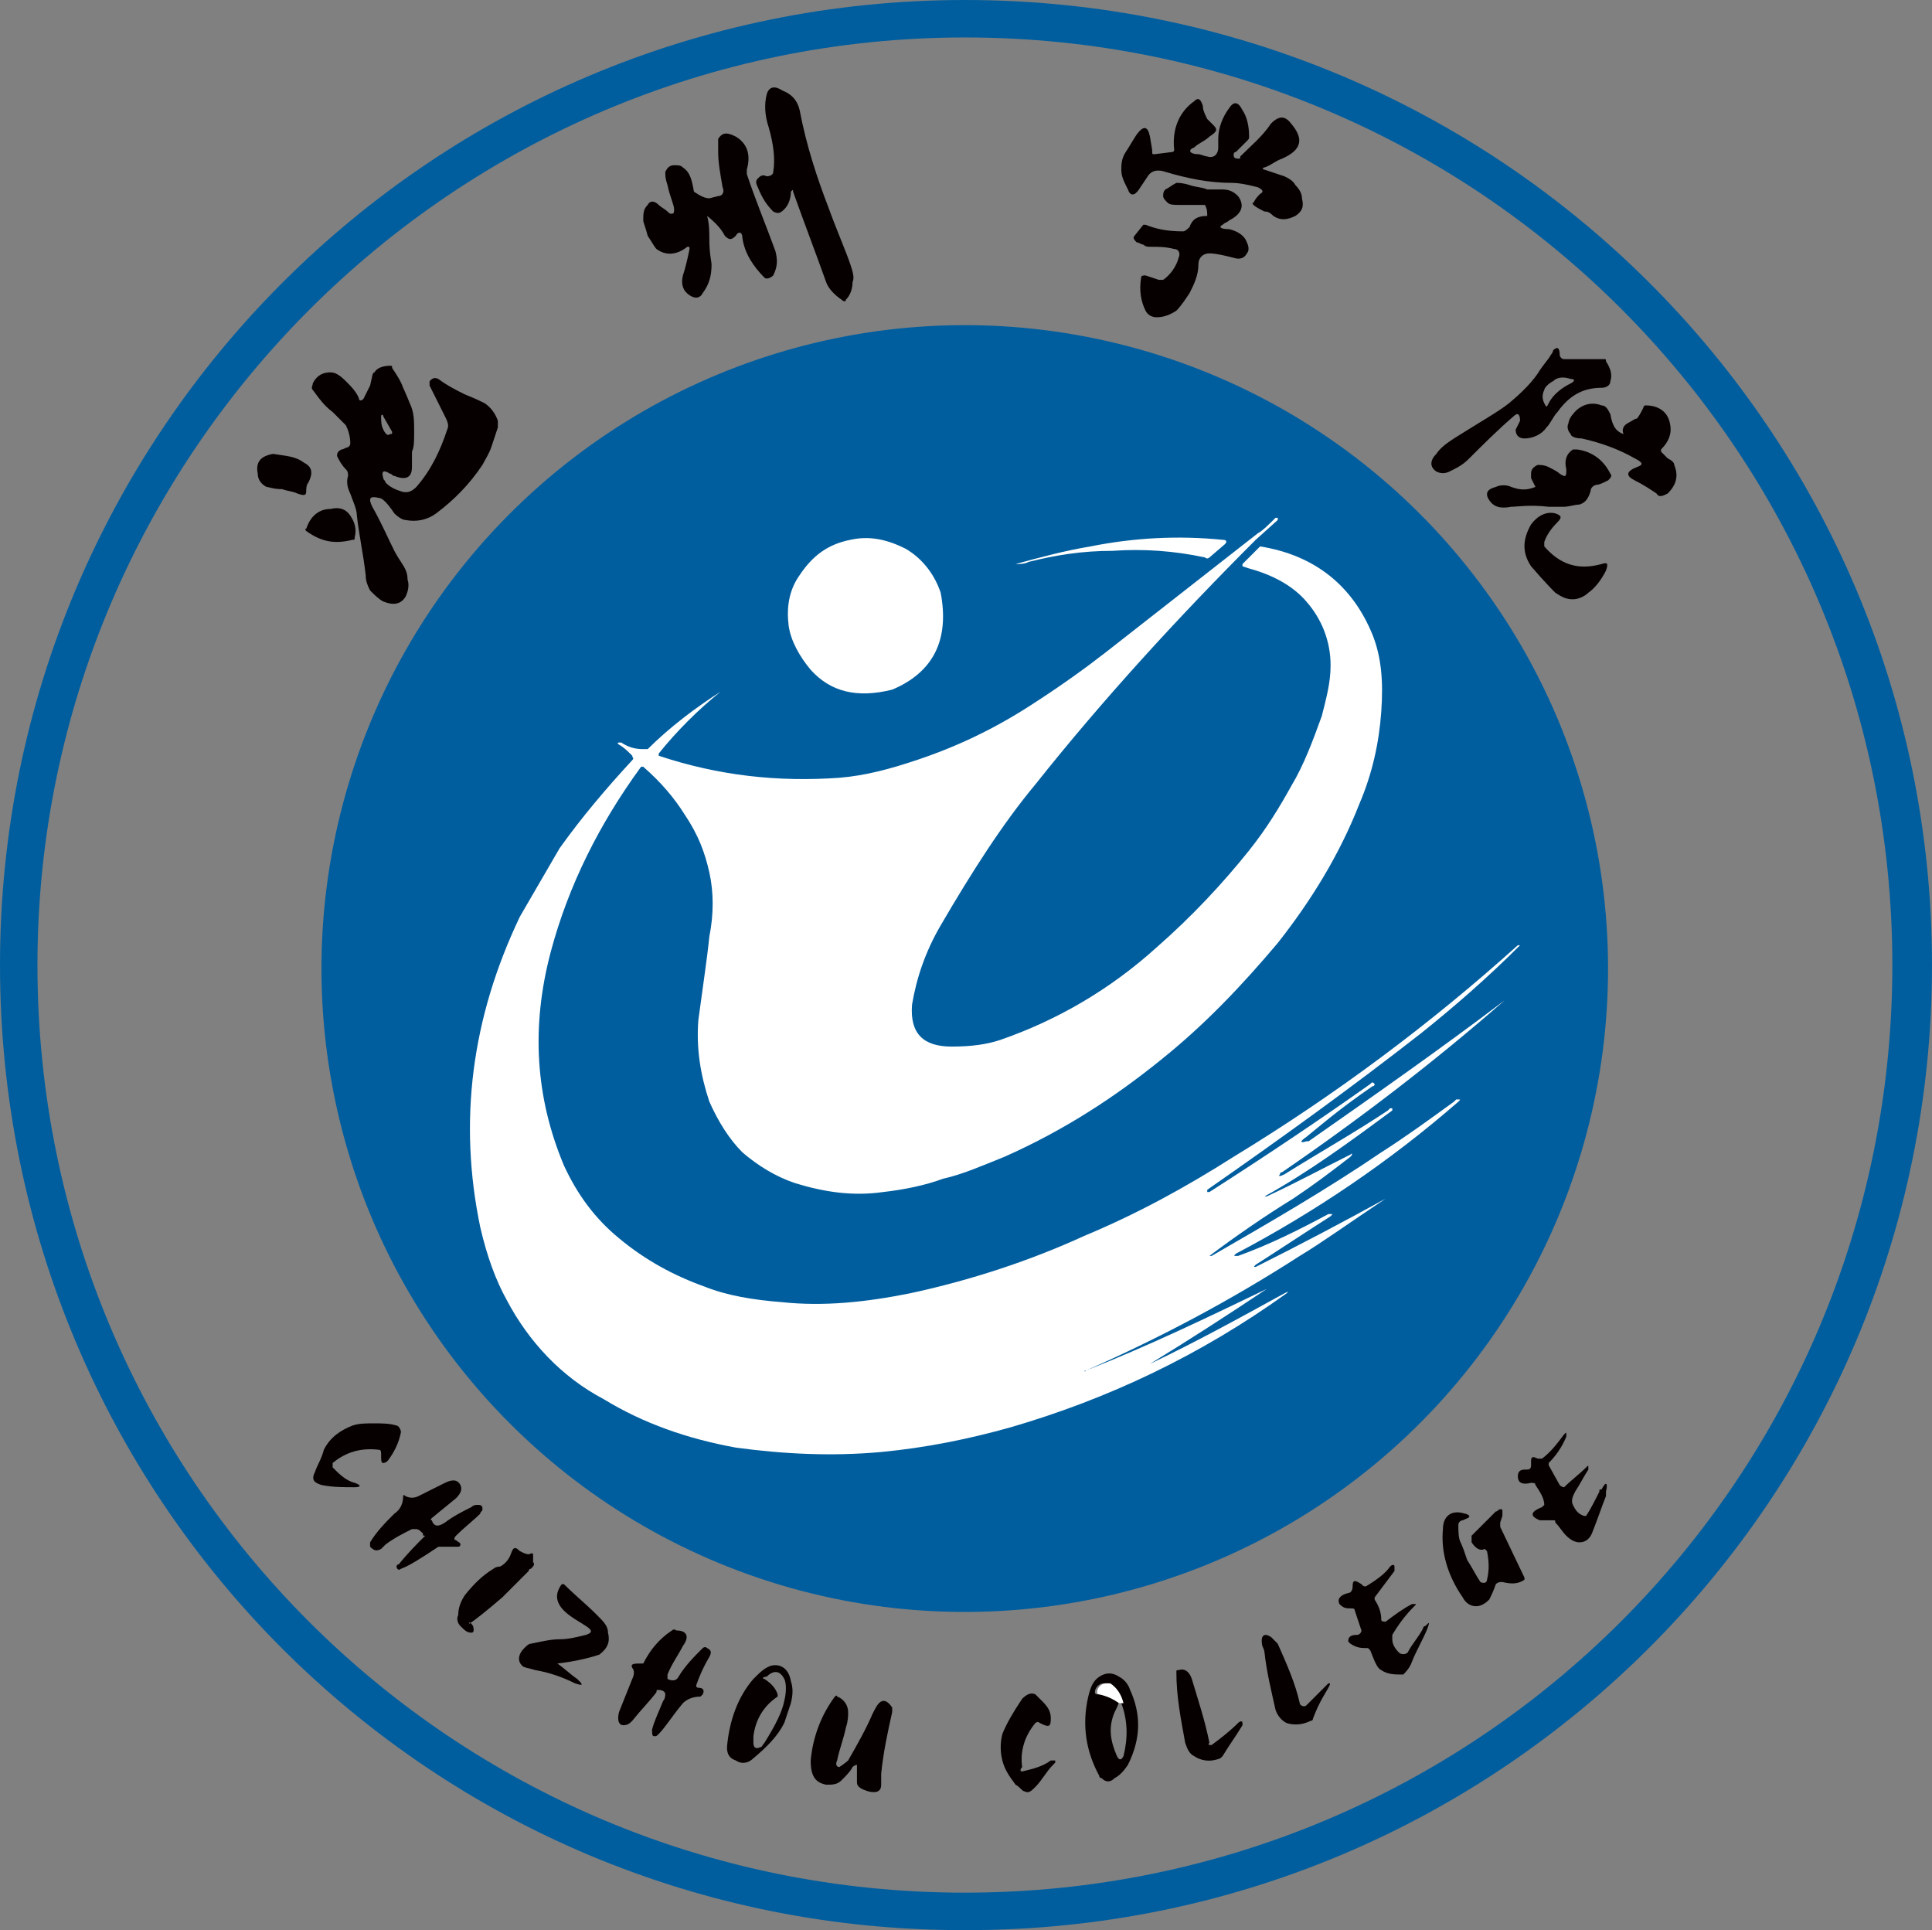
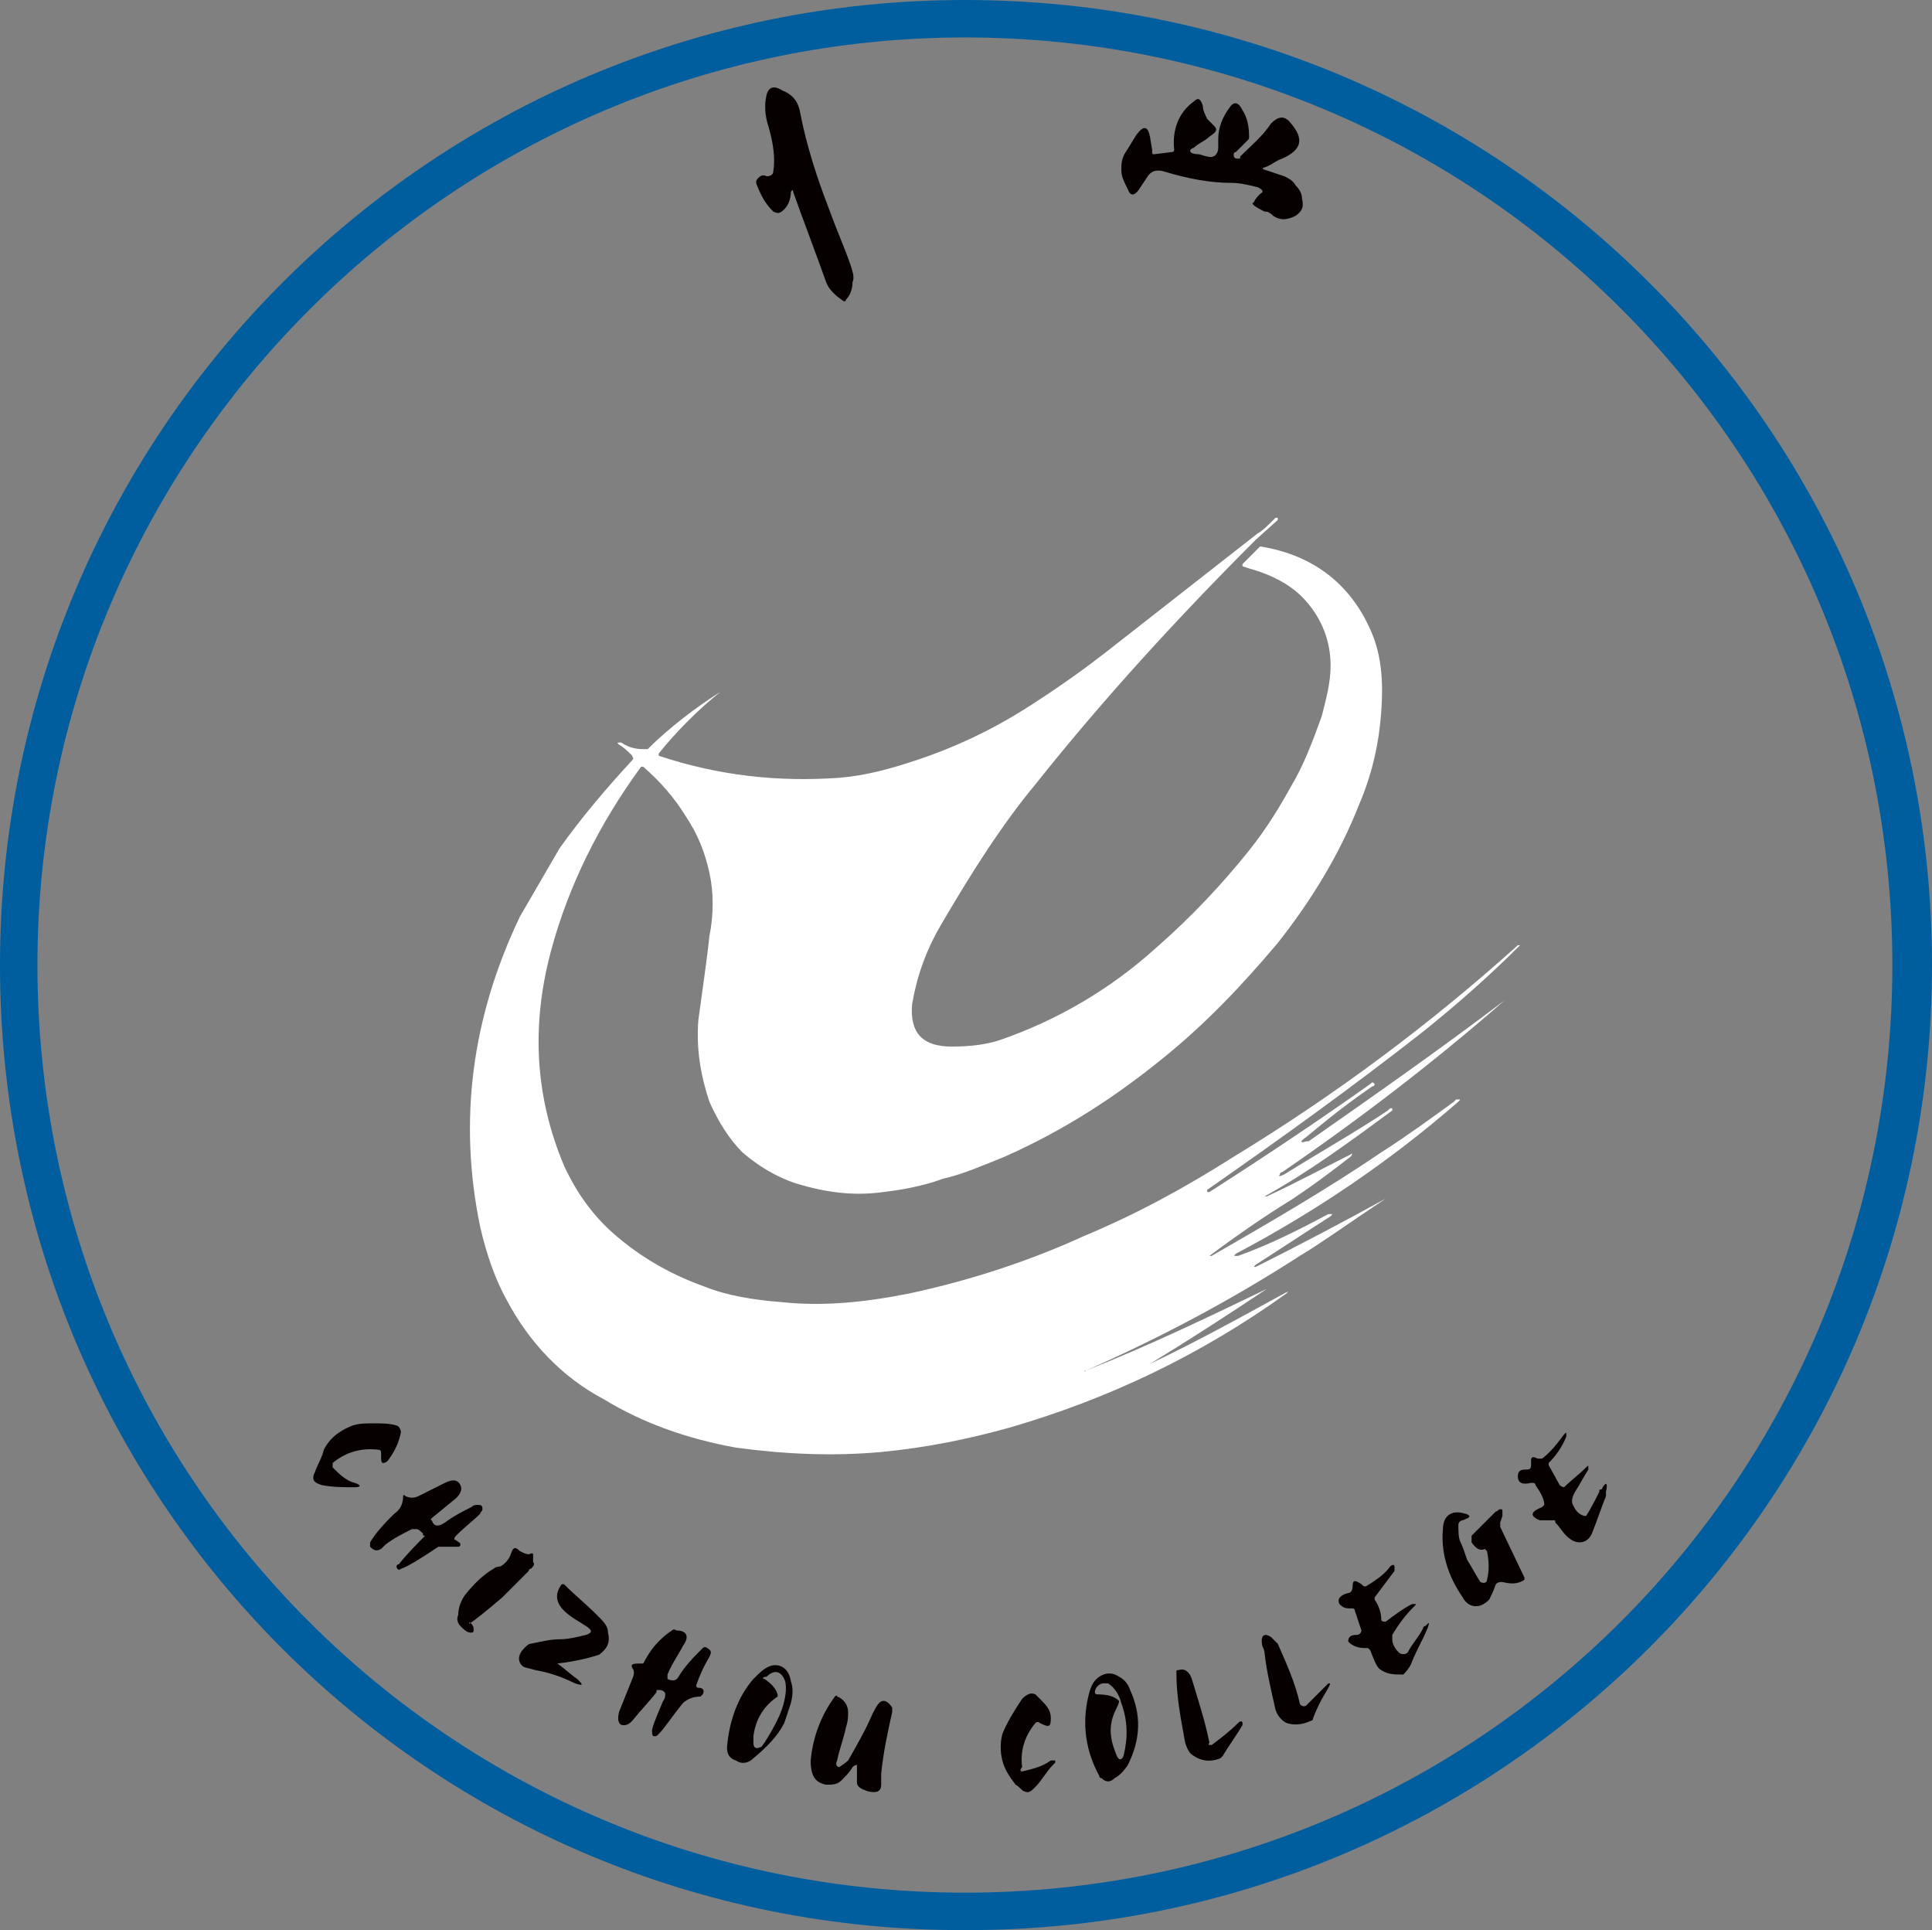
<svg xmlns="http://www.w3.org/2000/svg" width="87.7" height="87.6" fill="none">
  <rect width="100%" height="100%" fill="#808080" stroke="none" />
-   <circle cx="36.653" cy="92.77" r="29.201" fill="#005E9F" transform="rotate(-73.352 7.452 63.57)" />
  <path fill="#005E9F" fill-rule="evenodd" d="M87.7 43.8c0 24.2-19.6 43.8-43.8 43.8C19.6 87.7 0 68.1 0 43.8 0 19.6 19.6 0 43.8 0c24.3 0 43.9 19.6 43.9 43.8m-1.8 0c0-23.3-18.8-42.1-42.1-42.1-23.2 0-42.1 18.9-42.1 42.1 0 23.3 18.8 42.1 42.1 42.1s42.1-18.8 42.1-42.1" />
  <path fill="#070000" fill-rule="evenodd" d="M35.9 8.7c0 .3-.1.6-.3.8s-.3.2-.5.1c-.3-.3-.5-.6-.7-1.1-.1-.2-.1-.3 0-.4s.2-.2.4-.1c.2 0 .3-.1.3-.2.1-.6 0-1.3-.2-2-.2-.6-.2-1.1-.1-1.5s.4-.4.7-.2c.5.2.7.5.8.9.3 1.6.8 3.1 1.3 4.4.4 1.1.8 2 1 2.6.1.3.2.6.1.8 0 .3-.1.6-.3.8 0 .1-.1.1-.2 0-.3-.2-.6-.5-.7-.8-.5-1.4-1-2.7-1.5-4.1 0-.1 0-.1-.1 0q0-.15 0 0M52.4 7l.8-.1c.1 0 .1-.1.1-.1-.1-.9.2-1.7.9-2.2.2-.2.3-.1.4.2 0 .2.1.4.2.6l.3.3c.2.2.1.3-.2.5-.2.2-.5.3-.7.5-.3.1-.2.3.2.3.1 0 .3.1.4.1.3.1.5-.1.5-.4v-.4c0-.5.2-1 .5-1.4.2-.3.4-.3.6.1q.3.45.3 1.2c0 .1 0 .1-.1.2l-.5.5c-.1 0-.1.1-.1.1 0 .1 0 .2.2.2.1 0 .1 0 .1-.1.5-.5 1-.9 1.4-1.5.3-.3.6-.4.9 0 .6.7.5 1.2-.4 1.6-.3.1-.5.3-.8.4-.1 0-.1.1 0 .1l.9.3c.2.1.4.2.5.4q.3.3.3.6c.1.4 0 .6-.3.8-.4.2-.7.2-1 0-.2-.2-.3-.2-.4-.2-.2-.1-.4-.2-.5-.3 0 0-.1-.1 0-.1.1-.2.2-.3.3-.4.2-.1.1-.2-.1-.3-.4-.1-.8-.2-1.2-.2-1 0-2-.2-3-.5-.3-.1-.6-.1-.8.2l-.4.6c-.2.3-.4.3-.5 0-.2-.4-.3-.6-.3-.9 0-.2 0-.5.2-.8s.3-.5.5-.8c.3-.4.5-.4.6.1l.1.6c0 .2 0 .2.1.2" />
-   <path fill="#070000" fill-rule="evenodd" d="M32.1 9.8c.1.4.1.7.1 1.1 0 .6.1 1 .1 1.1 0 .5-.1.9-.4 1.3-.1.2-.3.3-.6.1q-.45-.3-.3-.9.15-.45.3-1.2c0-.1 0-.1-.1-.1-.5.4-1 .4-1.4.1-.1-.1-.2-.3-.4-.6-.1-.4-.2-.6-.2-.7 0-.3 0-.5.2-.7.1-.2.3-.2.5 0 .1.1.3.2.4.3s.1.1.2.1.1-.1.1-.2c0-.2-.2-.6-.3-1.1-.1-.3-.1-.4-.1-.6.1-.2.2-.3.4-.3s.3 0 .4.1c.3.2.4.5.5 1.1.3.2.5.3.7.3l.4-.1c.2 0 .3-.2.2-.4-.1-.6-.2-1.1-.2-1.6v-.6c.2-.3.4-.3.8-.1.5.3.7.8.5 1.5v.2c.4 1.2.9 2.4 1.3 3.5.1.4.1.7-.1 1.1-.1.1-.3.2-.4.1-.5-.5-.9-1.1-1-1.8 0-.3-.2-.3-.3-.1-.2.2-.3.2-.5 0-.1-.2-.3-.5-.8-.9q0-.15 0 0M54.7 9.3h-1.2c-.2 0-.4 0-.5-.1s-.2-.2-.2-.3 0-.2.1-.3c.2-.1.3-.2.5-.3.1 0 .3 0 .6.1s.6.1.8.2h.7c.3 0 .5.1.7.3.3.4.2.8-.4 1.1-.1.1-.2.1-.3.2-.2.1-.1.2.3.2.4.1.7.3.8.6.1.2.1.4 0 .5-.1.2-.3.3-.6.2-.4-.1-.8-.2-1.1-.2s-.5.2-.5.5c0 .5-.2.9-.4 1.3-.2.3-.4.6-.6.8q-.45.3-.9.3c-.2 0-.4-.1-.5-.3-.2-.4-.3-.9-.2-1.5 0-.1.1-.1.2-.1l.6.2h.2c.3-.2.6-.6.7-1 .1-.2 0-.4-.2-.4-.4-.1-.7-.1-1.1-.1-.1 0-.2 0-.3-.1-.1 0-.2-.1-.3-.1-.1-.1-.2-.2-.1-.3l.4-.5h.1c.5.2 1 .3 1.7.3.1 0 .2-.1.3-.2.1-.3.3-.5.8-.5 0-.2 0-.3-.1-.5M69 19.1c0-.3-.1-.4-.3-.2-.7.6-1.4 1.3-2 1.9-.3.3-.5.4-.9.6q-.3.15-.6 0c-.3-.2-.3-.5 0-.8.2-.3.5-.5.8-.7 1.1-.7 2-1.2 2.5-1.6.6-.5 1.1-1 1.4-1.5.2-.3.4-.5.5-.7 0 0 .1-.1.1-.2.2-.2.3-.1.3.2 0 .1.1.2.2.2h1.8c.1 0 .1 0 .1.1.2.3.3.6.2.9 0 .2-.2.3-.4.3-.9 0-1.5.4-2 1.1-.2.2-.3.5-.5.7-.2.3-.6.5-1 .5-.2 0-.4-.1-.4-.4zm1.1-1.4q-.15.3 0 .6c.1.2.1.2.2 0 .2-.4.6-.7 1-.9.2-.1.2-.2 0-.2-.3-.1-.6-.1-.8.1-.2.1-.4.3-.4.4M17.2 22.6c-.4-.1-.5 0-.3.4.4.7.7 1.4 1 2 0 0 .1.2.3.5s.3.5.3.8c.1.3 0 .6-.1.8-.2.3-.5.4-1 .2-.2-.1-.4-.3-.6-.5-.1-.2-.2-.4-.2-.7-.1-.9-.3-1.8-.4-2.7 0-.3-.2-.7-.3-1-.1-.2-.2-.5-.1-.8 0-.1 0-.2-.1-.3-.2-.2-.3-.4-.4-.6 0-.1 0-.2.2-.3.1 0 .2-.1.3-.1.1-.1.1-.1.1-.2 0-.3-.1-.6-.2-.8l-.6-.6c-.4-.3-.6-.6-.9-1-.1-.1 0-.2 0-.3.2-.4.5-.5.8-.5.2 0 .4.1.7.4.2.2.5.5.6.8 0 .1.1.1.2 0l.3-.6c.1-.4.1-.6.2-.6.1-.2.4-.3.7-.3.1 0 .1 0 .1.1.2.3.4.6.5.9 0 0 .1.2.3.7.2.4.2.8.2 1.3 0 .4 0 .7-.1.9v.7c0 .5-.3.6-.8.4-.1 0-.1-.1-.2-.1-.3-.2-.4-.1-.3.2 0 .1.1.1.1.2.2.2.4.3.7.4s.5 0 .7-.2c.7-.8 1.1-1.7 1.4-2.6.1-.2 0-.4-.1-.6l-.7-1.4v-.2c.1-.1.2-.2.4-.1.4.3.8.5 1.2.7.5.2.7.3.9.4.3.2.5.5.6.8v.3l-.3.9c-.1.3-.3.6-.4.8-.6.9-1.3 1.6-2.1 2.2-.4.3-.9.4-1.4.3-.1 0-.3-.1-.5-.3-.4-.6-.6-.7-.7-.7m.6-3-.4-.7c0-.1-.1-.1-.1 0 0 .2 0 .4.1.6s.2.3.3.2c.1 0 .1 0 .1-.1M73.7 19.7c-.1-.2 0-.4.2-.5s.3-.2.4-.2c.1-.1.2-.3.3-.5 0-.1.1-.1.1-.1.6 0 1 .3 1.1.8.1.4 0 .8-.4 1.2v.1l.3.3q.3.15.3.3c.2.5.1.9-.3 1.3-.2.1-.4.2-.5 0-.3-.2-.6-.4-1-.6s-.4-.4.1-.6c.3-.1.3-.2-.1-.4q-1.05-.6-2.4-.9c-.3 0-.5-.1-.5-.2-.1-.1-.2-.3-.1-.5 0-.1.1-.3.2-.4.3-.4.8-.6 1.3-.4.2 0 .3.2.4.4.1.6.3.8.6.9 0 0 .1 0 0 0M69.7 22.1l-.2-.4v-.2c0-.2.1-.3.3-.4.1 0 .3 0 .5.1s.4.2.5.3c.3.2.3.1.3-.2q-.15-.6.3-.9h.2c.7.1 1.2.5 1.5 1.1.1.1 0 .2-.1.3-.2.1-.4.2-.5.2s-.3.1-.3.3c-.1.3-.2.5-.5.6-.2 0-.5.1-.7.1h-.7c-.9-.1-1.4 0-1.7 0-.5.1-.8 0-1-.3q-.3-.45.3-.6c.2-.1.5-.1.7 0 .3.1.6.2 1.1 0q0 .15 0 0M13.8 21c.4.2.4.5.2.9-.1.1-.1.3-.1.4 0 .2-.1.2-.4.1-.2-.1-.4-.1-.7-.2-.4 0-.6-.1-.7-.1-.2-.1-.4-.3-.4-.6-.1-.5.1-.8.7-.9.6.1 1 .1 1.4.4" />
-   <path fill="#070000" fill-rule="evenodd" d="M15.9 23.4c.2.3.3.6.2 1 0 .1 0 .1-.1.1-.8.2-1.4.1-2.1-.4 0 0-.1-.1 0-.1.2-.6.6-.9 1.1-.9q.6-.15.9.3M69.5 23.8c.3-.4.7-.6 1.1-.5.3.1.3.2.1.4q-.45.45-.6.9v.2c.7.8 1.5 1.1 2.6.8.3-.1.3 0 .2.3-.2.4-.5.8-.8 1-.2.2-.5.3-.7.3-.3 0-.5-.1-.8-.3-.1-.1-.5-.5-1.1-1.2-.4-.6-.4-1.2 0-1.9" />
  <path fill="#FFF" fill-rule="evenodd" d="M57 24.5c-3.5 3.5-6.9 7.2-10 11.1-1.5 1.8-2.9 4-4.3 6.4-.7 1.2-1.1 2.4-1.3 3.6-.1 1.3.5 1.9 1.8 1.9.9 0 1.6-.1 2.2-.3 2.6-.9 5-2.3 7.1-4.2 1.6-1.4 3-2.9 4.2-4.4.8-1 1.4-2 1.9-2.9.6-1 1-2.1 1.4-3.2.2-.8.4-1.5.4-2.3 0-1.1-.4-2.1-1.1-2.9-.6-.7-1.5-1.2-2.6-1.5l-.3-.1v-.1l.8-.8c2.5.4 4.2 1.8 5.1 4 .4 1 .5 2.1.4 3.5s-.4 2.8-1 4.2c-.9 2.3-2.2 4.4-3.7 6.3-1.6 1.9-3.3 3.7-5.3 5.3-2.1 1.7-4.4 3.2-7.1 4.4-1 .4-1.9.8-2.8 1-.8.3-1.8.5-2.7.6-1.4.2-2.7 0-4-.4-.9-.3-1.7-.8-2.4-1.4-.6-.6-1.1-1.4-1.5-2.3-.4-1.2-.6-2.4-.5-3.7.2-1.5.4-2.8.5-3.8.2-1 .2-2 0-2.9s-.5-1.7-1.1-2.6c-.5-.8-1.1-1.5-1.9-2.2h-.1c-1.9 2.6-3.3 5.4-4.1 8.4-.9 3.4-.7 6.6.6 9.7.6 1.3 1.4 2.4 2.5 3.3 1.2 1 2.5 1.7 3.9 2.2 1 .4 2.2.6 3.5.7 1.9.2 3.8 0 5.8-.4 2.8-.6 5.5-1.5 7.9-2.6 2.4-1 4.6-2.2 6.8-3.6q6.9-4.2 12.9-9.6h.1c-1.5 1.5-3 2.8-4.5 4-3.2 2.5-6.4 4.8-9.7 7.1v.1h.1c2.5-1.6 4.9-3.2 7.3-4.9.1-.1.1-.1.2 0 0 0 0 .1-.1.1-1.6 1.1-2.5 1.9-3 2.3-.3.2-.3.3 0 .2h.1c3-2.1 6-4.2 8.9-6.4-3.2 2.8-6.6 5.4-10.1 7.8 0 0-.1 0-.1.1-.1.1 0 .1.2 0 1.6-1 3.2-1.9 4.7-2.9l.1-.1h.1v.1c-1.9 1.4-3.8 2.8-5.8 3.9h.1c1.3-.6 2.6-1.3 3.8-1.9.1-.1.1 0 0 .1-.9.7-1.7 1.3-2.6 1.9-1.3.8-2.6 1.7-3.8 2.6h.1c2.6-1.5 5.2-3 7.7-4.7 1.1-.7 2.2-1.5 3.3-2.3l.1-.1h.1c.1 0 .1 0 0 .1-3.1 2.7-6.5 5-10.1 6.9-.1.1-.1.1 0 .1h.1c1.4-.5 2.8-1.2 4.1-1.9h.1c.1 0 .1 0 0 .1-1.1.7-2.3 1.5-3.4 2.2-.1.1-.1.1 0 .1 2-1 3.9-2 5.9-3.1q.15 0 0 0c-1.8 1.2-2.9 2-3.9 2.6-3.1 2-6.3 3.7-9.7 5.2-.1 0-.1.1 0 0 2.8-1.1 5.5-2.4 8.2-3.7q.15-.15 0 0c-1.8 1.2-3.5 2.3-5.3 3.4q-.15.15 0 0c2.1-1 4.1-2.1 6.1-3.2.2-.1.2-.1.1 0-3.9 2.8-8.1 4.8-12.6 6.1-1.8.5-3.7.9-5.8 1.1-2.2.2-4.4.1-6.6-.2-2.2-.4-4.2-1.1-6-2.2-1.9-1-3.4-2.6-4.4-4.5q-.75-1.35-1.2-3.3-1.5-7.2 1.8-14.1l1.8-3.1c1-1.4 2.1-2.7 3.3-4 .1-.1 0-.1 0-.2-.2-.2-.4-.4-.6-.5-.1-.1-.1-.1.1-.1.3.2.6.3 1 .3h.2c1-1 2.2-1.9 3.3-2.6-1 .8-2 1.8-2.8 2.8v.1c2.7.9 5.4 1.2 8.2 1 1.2-.1 2.3-.4 3.5-.8 1.8-.6 3.5-1.4 5.2-2.5 1.4-.9 2.5-1.7 3.4-2.4l6.9-5.4c.2-.1.5-.4.8-.7h.1v.1z" />
-   <path fill="#FFF" fill-rule="evenodd" d="M50.5 25c-1.4 0-2.6.2-3.8.5-.2.1-.4.1-.6.1q-.15 0 0 0c1.1-.3 2.2-.6 3.4-.8q3-.6 6-.3c.2 0 .2.1.1.2l-.7.6s-.1.1-.2 0q-2.1-.45-4.2-.3M42.7 26.9c.4 2.1-.3 3.6-2.2 4.4-1.6.4-2.8.1-3.7-.9-.5-.6-.9-1.3-1-2-.1-.8 0-1.6.5-2.3.6-.9 1.3-1.4 2.3-1.6.9-.2 1.7 0 2.5.4.7.4 1.3 1.1 1.6 2" />
  <path fill="#070000" fill-rule="evenodd" d="M15.1 66.6c.3.3.6.6 1 .7.3.1.3.2 0 .2-.5 0-1 0-1.5-.1-.3-.1-.5-.2-.3-.6.1-.3.3-.6.4-1 .3-.6.8-.9 1.3-1.1.3-.1.6-.1 1-.1.3 0 .7 0 1 .1.1 0 .2.2.2.3-.1.5-.3.9-.6 1.3-.1.1-.2.1-.2.1-.1 0-.1-.1-.1-.4 0-.1 0-.2-.1-.2q-1.2-.15-2.1.6zM70.5 69h-.6c-.5-.2-.4-.4.1-.6l.1-.1c0-.3-.2-.6-.4-.9 0-.1-.1-.1-.2-.1q-.6.15-.6-.3 0-.3.3-.3c.2 0 .3 0 .3-.2v-.2c0-.2.1-.2.3-.1h.2c.4-.3.7-.7 1-1.1.1-.1.1-.1.1 0v.1c-.2.5-.5.9-.8 1.2v.1l.5.9c.1.1.2.1.2.1.3-.3.7-.6 1-.9.1-.1.1-.1.1 0v.1c-.2.3-.4.7-.6 1-.1.2-.2.4-.1.6s.2.4.5.5h.1c.2-.3.4-.7.6-1.1 0-.1 0-.1.1-.1.2-.4.3-.3.2.1v.2c-.2.5-.4 1.1-.6 1.6-.1.3-.3.5-.6.5q-.3 0-.6-.3c-.2-.2-.3-.4-.5-.6 0-.1 0-.1-.1-.1M19.2 69.6c-.1-.1-.2-.2-.3-.2h-.2c-.4.2-.8.4-1.2.7l-.2.2c-.2.1-.3.1-.5-.1V70c.3-.5.7-.9 1.1-1.3.3-.2.4-.5.4-.8 0 0 0-.1.1 0q.3.15.6 0l1.2-.6c.4-.2.6-.1.7.1s0 .4-.2.6l-1.1.9s-.1.1 0 .1c.1.3.3.3.6.1.4-.3.8-.5 1.2-.7.1-.1.2-.1.3-.1.2 0 .2.1.2.2s-.1.1-.1.2c-.3.3-.7.6-1.1 1-.1.1-.1.2 0 .2.1.1.2.1.2.2 0 0 0 .1-.1.1h-.9c-.9.6-1.4.9-1.7 1-.1.1-.2 0-.2-.1 0 0 0-.1.1-.1.4-.5.8-.9 1.2-1.3-.1 0-.1 0-.1-.1M67.5 71.7c.1-.4.1-.8 0-1.3l-.1-.1q-.3.15-.6-.3v-.3l1.1-1.1c.1 0 .1-.1.2-.1s.1 0 .1.1v.2l-.1.3v.2l1.1 2.3v.1c-.3.2-.6.2-1 .1-.1 0-.2 0-.3.1-.1.3-.2.5-.3.7q-.3.3-.6.3c-.3 0-.5-.2-.6-.4-.7-1-1-2.1-.9-3.1 0-.6.4-.9 1-.7.1 0 .2.1.2.1 0 .1-.1.1-.3.2-.1 0-.2.1-.2.2 0 .3 0 .6.1.8s.2.5.3.8c.2.3.4.7.6 1 .2.1.3 0 .3-.1M21.4 73.7c.1.1.1.2.1.3 0 0 0 .1-.1.1-.2 0-.3-.1-.5-.3-.1-.1-.2-.3-.1-.5q0-.45.3-.9c.4-.5.8-.9 1.3-1.2 0 0 .1-.1.3-.1.2-.1.4-.3.5-.6s.2-.3.4-.1c.2.1.4.2.5.1.1 0 .1 0 .1.1v.3c.1.1 0 .2-.1.3-.1 0-.1.1-.1.1l-1.2 1.2q-1.05.9-1.5 1.2c0-.1 0-.1.1 0M62 72c.5-.3.9-.6 1.1-.9.1-.1.2-.1.2 0v.2l-.9 1.2v.1q.3.45.3.9c0 .1.1.1.2.1.4-.3.8-.6 1.2-.8h.1c.1 0 .1 0 0 .1-.4.4-.7.8-1 1.3v.2q0 .3.3.6c.1.1.3.1.4 0 .2-.4.5-.7.7-1.1 0 0 0-.1.1-.1.2-.2.2-.2.1.1-.2.5-.5 1-.7 1.5-.1.3-.3.5-.4.6-.4 0-.7 0-1-.2-.2-.1-.3-.4-.5-.9l-.1-.1c-.3 0-.5 0-.8-.2l-.1-.1c0-.2.1-.3.4-.3.1 0 .2-.1.2-.2l-.3-.9c0-.1-.1-.1-.1-.1-.3 0-.4 0-.6-.2-.1-.2 0-.4.4-.5.1 0 .2-.1.2-.3 0-.3.1-.3.4-.1.1.1.1.1.2.1M25.3 75.5c.3.2.6.5.9.7l.1.1c.2.2.1.2-.2.1q-.9-.45-1.8-.6c-.3-.1-.5-.1-.6-.2-.2-.2-.2-.5.1-.8.1-.1.2-.2.3-.2.5-.1.9-.2 1.3-.2s.8-.1 1.2-.2c.3-.1.3-.2 0-.4s-.7-.4-1-.7c-.4-.4-.4-.8-.1-1.2h.1c.5.5 1 .9 1.5 1.4.3.3.5.5.5.8.1.4 0 .7-.4 1-.3.1-1 .3-1.9.4 0-.1 0 0 0 0M31.7 76.6c.2 0 .3.1.2.3l-.1.1c-.3 0-.6.1-.8.3-.5.6-.8 1.1-1.1 1.4-.1.1-.1.1-.2.1s-.1-.1-.1-.3c.1-.4.3-.8.5-1.3.1-.1.1-.3.1-.3 0-.1-.1-.2-.3-.2-.1 0-.1 0-.1.1-.3.4-.7.8-1.1 1.3-.1.1-.2.2-.4.2s-.3-.2-.2-.6l.6-1.5c.1-.2.1-.4 0-.5-.1-.2.1-.2.4-.2h.1c.3-.6.7-1.1 1.3-1.5 0 0 .1-.1.2 0 .5 0 .6.3.3.7-.2.4-.5.8-.7 1.3v.2c.2.1.4.1.5-.1.3-.5.7-.9 1.1-1.3 0 0 .1-.1.2 0 .2.1.2.2.1.4-.3.5-.5 1-.6 1.3 0 0 0 .1.1.1M58.4 78.2c-.2-.1-.4-.3-.5-.6-.2-.9-.4-1.7-.5-2.6 0 0 0-.1-.1-.3-.1-.5.1-.6.4-.4l.3.3c.4.9.8 1.8 1 2.7 0 .1.2.2.3.1l.9-.9.1-.1c.1 0 .1 0 0 .2s-.4.6-.7 1.4c0 .1-.1.1-.1.1-.4.2-.8.2-1.1.1M33.4 79.9c-.3-.1-.4-.3-.4-.6.1-1.2.5-2.3 1.2-3.1.3-.3.5-.5.8-.6.4-.1.8.1.9.7.1.3.1.6 0 1l-.3.9c-.3.6-.8 1.1-1.4 1.6-.2.2-.5.3-.8.1m1.3-3.7c.3.2.5.4.6.7v.1c-.6.4-1 1-1.1 1.8v.3c0 .2.1.3.3.2.1 0 .1-.1.2-.2.5-.8.8-1.4.9-1.9.1-.4.1-.8 0-1-.2-.4-.5-.4-.8-.1-.2 0-.2.1-.1.1M55 79.2c.4-.3.8-.6 1.2-1 .1-.1.2-.1.2 0v.1c-.3.5-.6.9-.9 1.4l-.1.1c-.5.2-.9.1-1.2-.1-.2-.1-.3-.3-.4-.6-.2-1.1-.4-2.1-.4-3.2 0-.1 0-.1.1-.1.3-.1.5.1.6.4.3 1 .6 1.9.8 2.9-.1.1 0 .1.1.1M50 80.7s-.1 0-.1-.1c-.6-1.1-.8-2.3-.5-3.6.1-.4.2-.7.5-.9q.45-.3.9 0c.2.1.4.3.5.6.5 1.1.5 2.2-.1 3.4q-.3.45-.6.6-.3.3-.6 0m.8-3.5c0 .1-.1.3-.2.5-.3.7-.2 1.3.1 2q.15.3.3 0c.2-.8.2-1.6-.1-2.4q-.15-.6-.6-.9h-.2c-.2 0-.4.2-.4.4 0 0 0 .1.1.1.5 0 .8.1 1 .3" />
-   <path fill="#FFF" fill-rule="evenodd" d="M51 77.3h-.2c-.3-.2-.5-.3-.9-.4 0 0-.1 0-.1-.1 0-.2.2-.4.4-.4h.2q.45.3.6.9" />
  <path fill="#070000" fill-rule="evenodd" d="M38.5 79.9c.4-.7.8-1.4 1.1-2.1.1-.2.2-.4.3-.5.2-.2.4-.1.6.2v.2c-.2.9-.4 1.8-.5 2.8v.5q0 .45-.6.3c-.3-.1-.5-.2-.5-.4v-.8s-.1 0-.2.1c-.1.2-.3.4-.5.6s-.4.2-.7.2c-.5-.1-.7-.4-.7-1.1.1-1.1.5-2.1 1.1-2.9 0 0 .1-.1.1 0 .3.1.5.4.5.7 0 .2 0 .4-.1.7-.1.5-.3 1-.4 1.5-.1.2 0 .3.1.3.3-.2.4-.3.4-.3M46.4 80.4c.4-.1.9-.2 1.3-.5h.2v.1l-.1.1c-.3.3-.5.7-.8 1-.2.2-.3.3-.5.2-.1 0-.2-.2-.4-.3-.3-.4-.5-.7-.6-1.1q-.15-.6 0-1.2c.2-.5.5-1 .9-1.6.2-.2.4-.3.6-.2l.3.3c.3.3.4.5.4.8 0 .4-.1.4-.5.2-.1-.1-.2 0-.2 0-.5.6-.7 1.3-.6 2-.1.1-.1.2 0 .2" />
</svg>